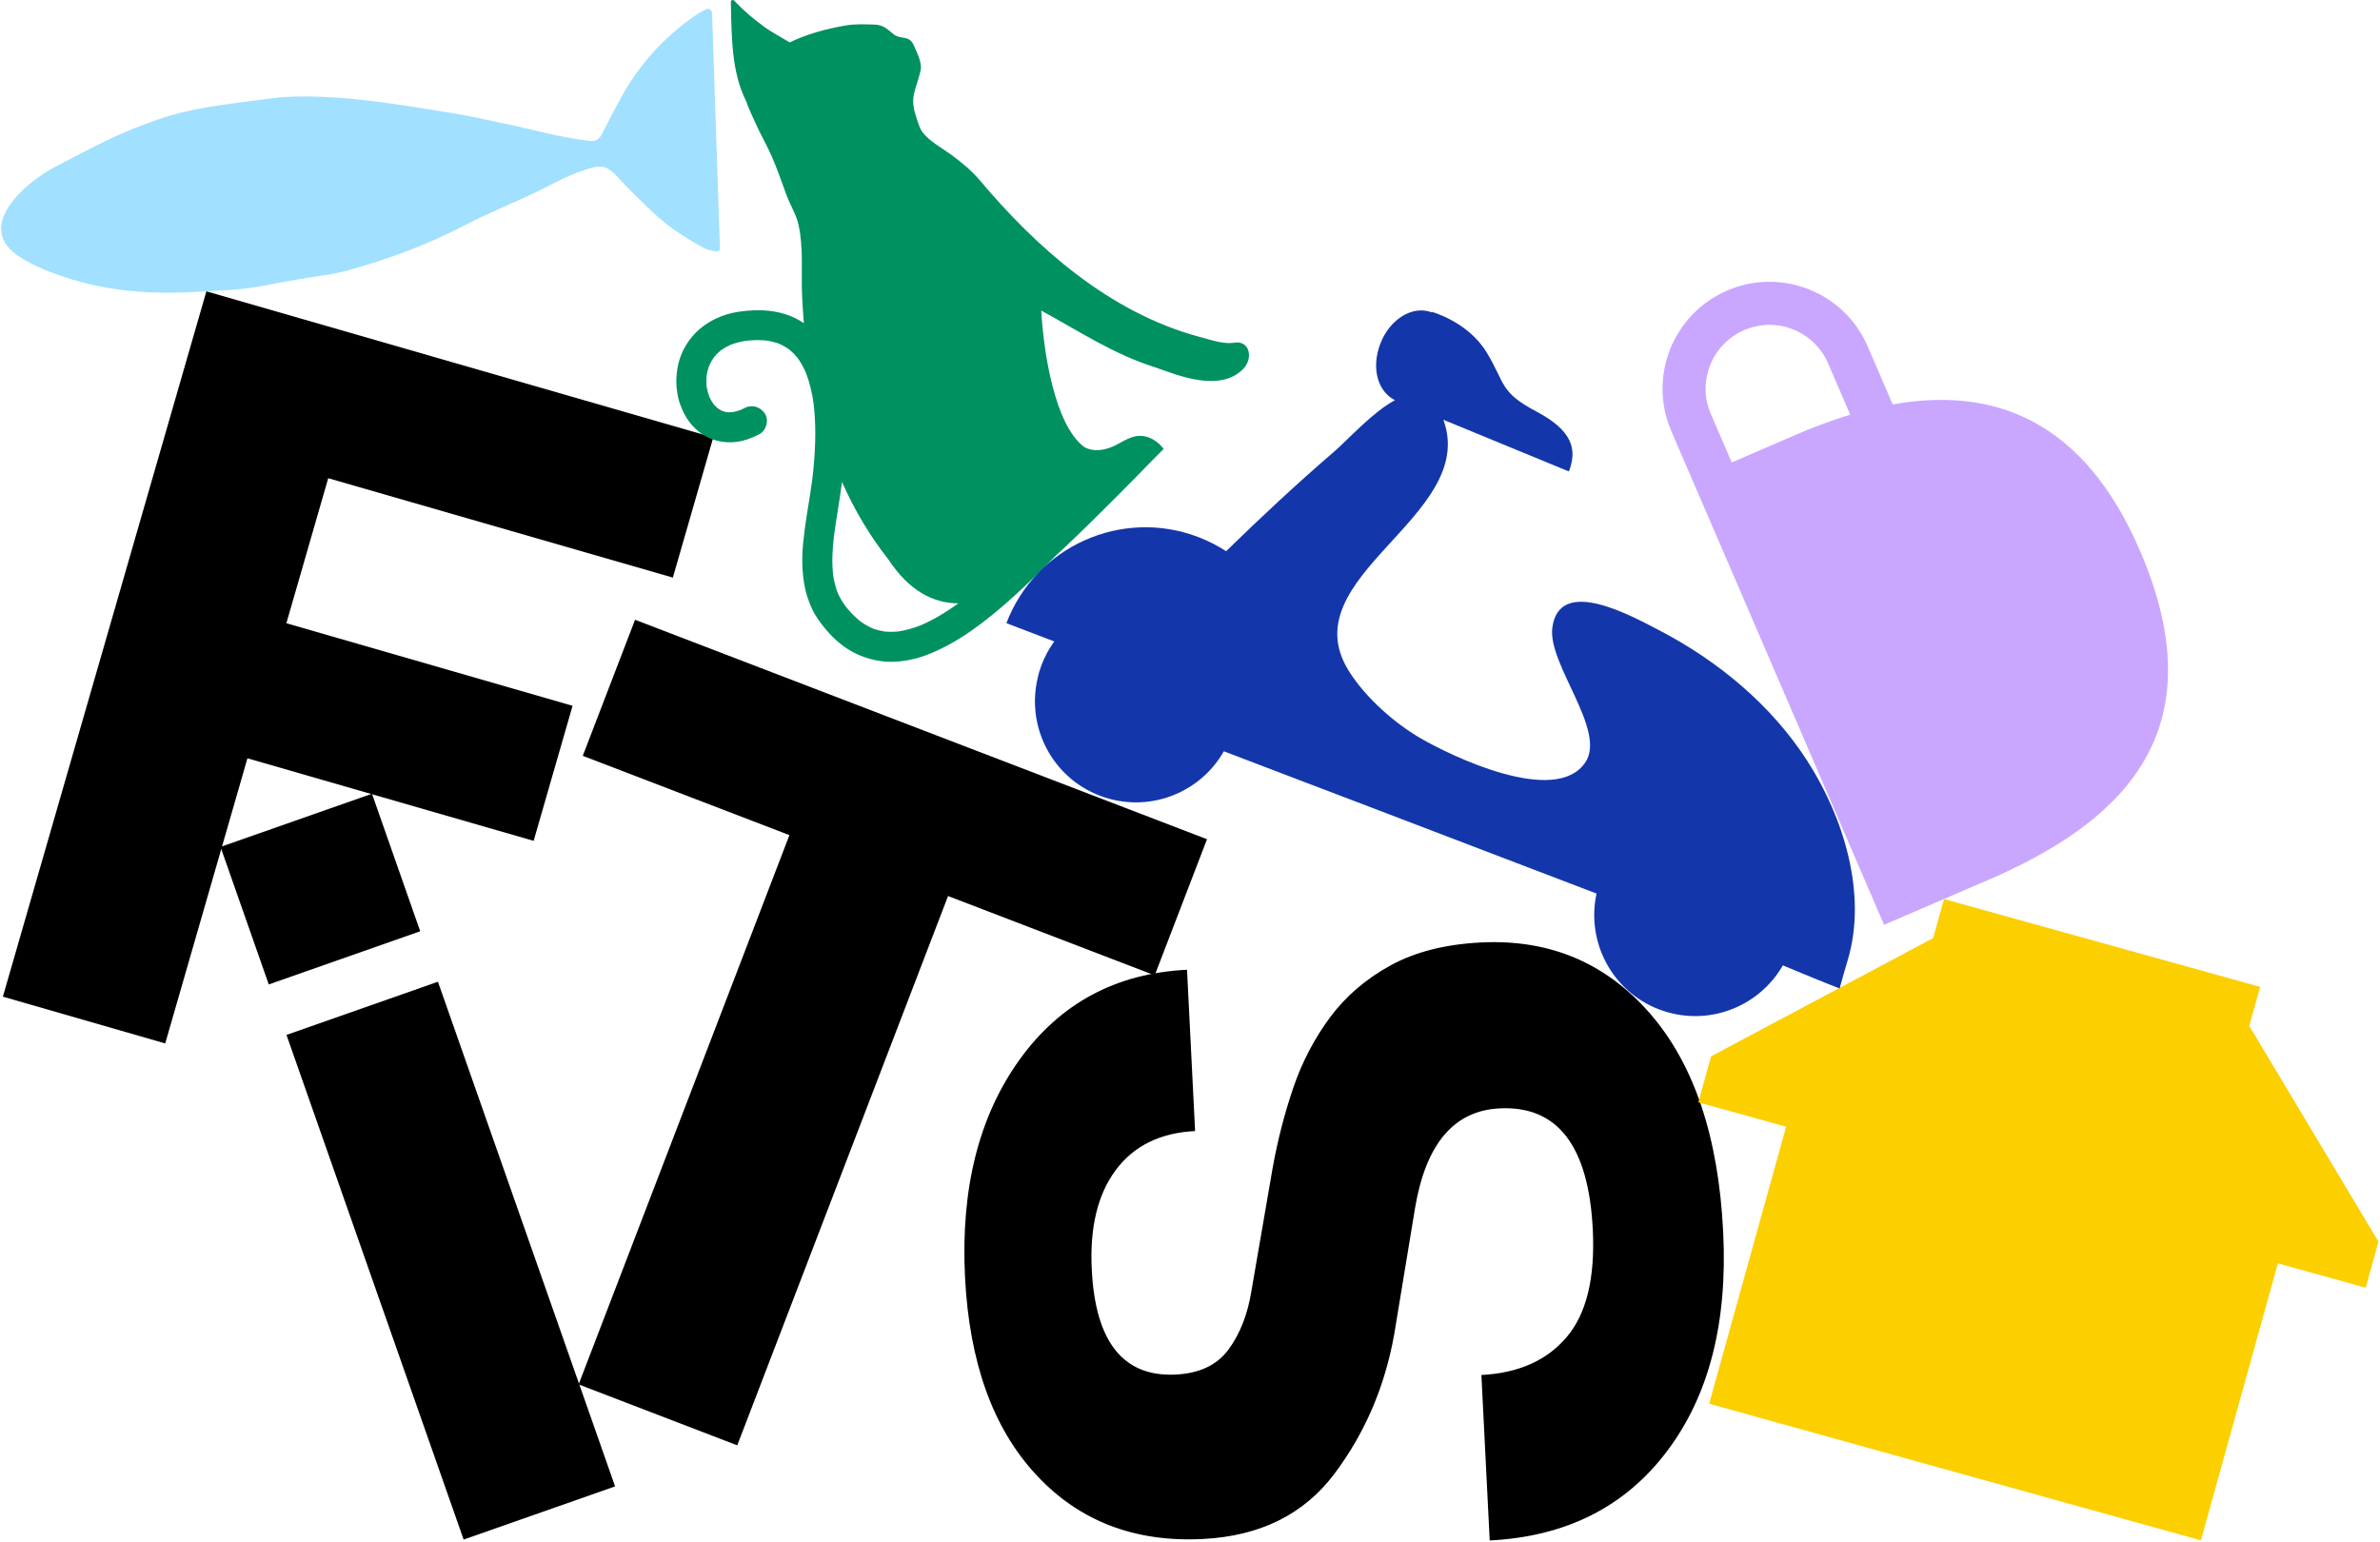
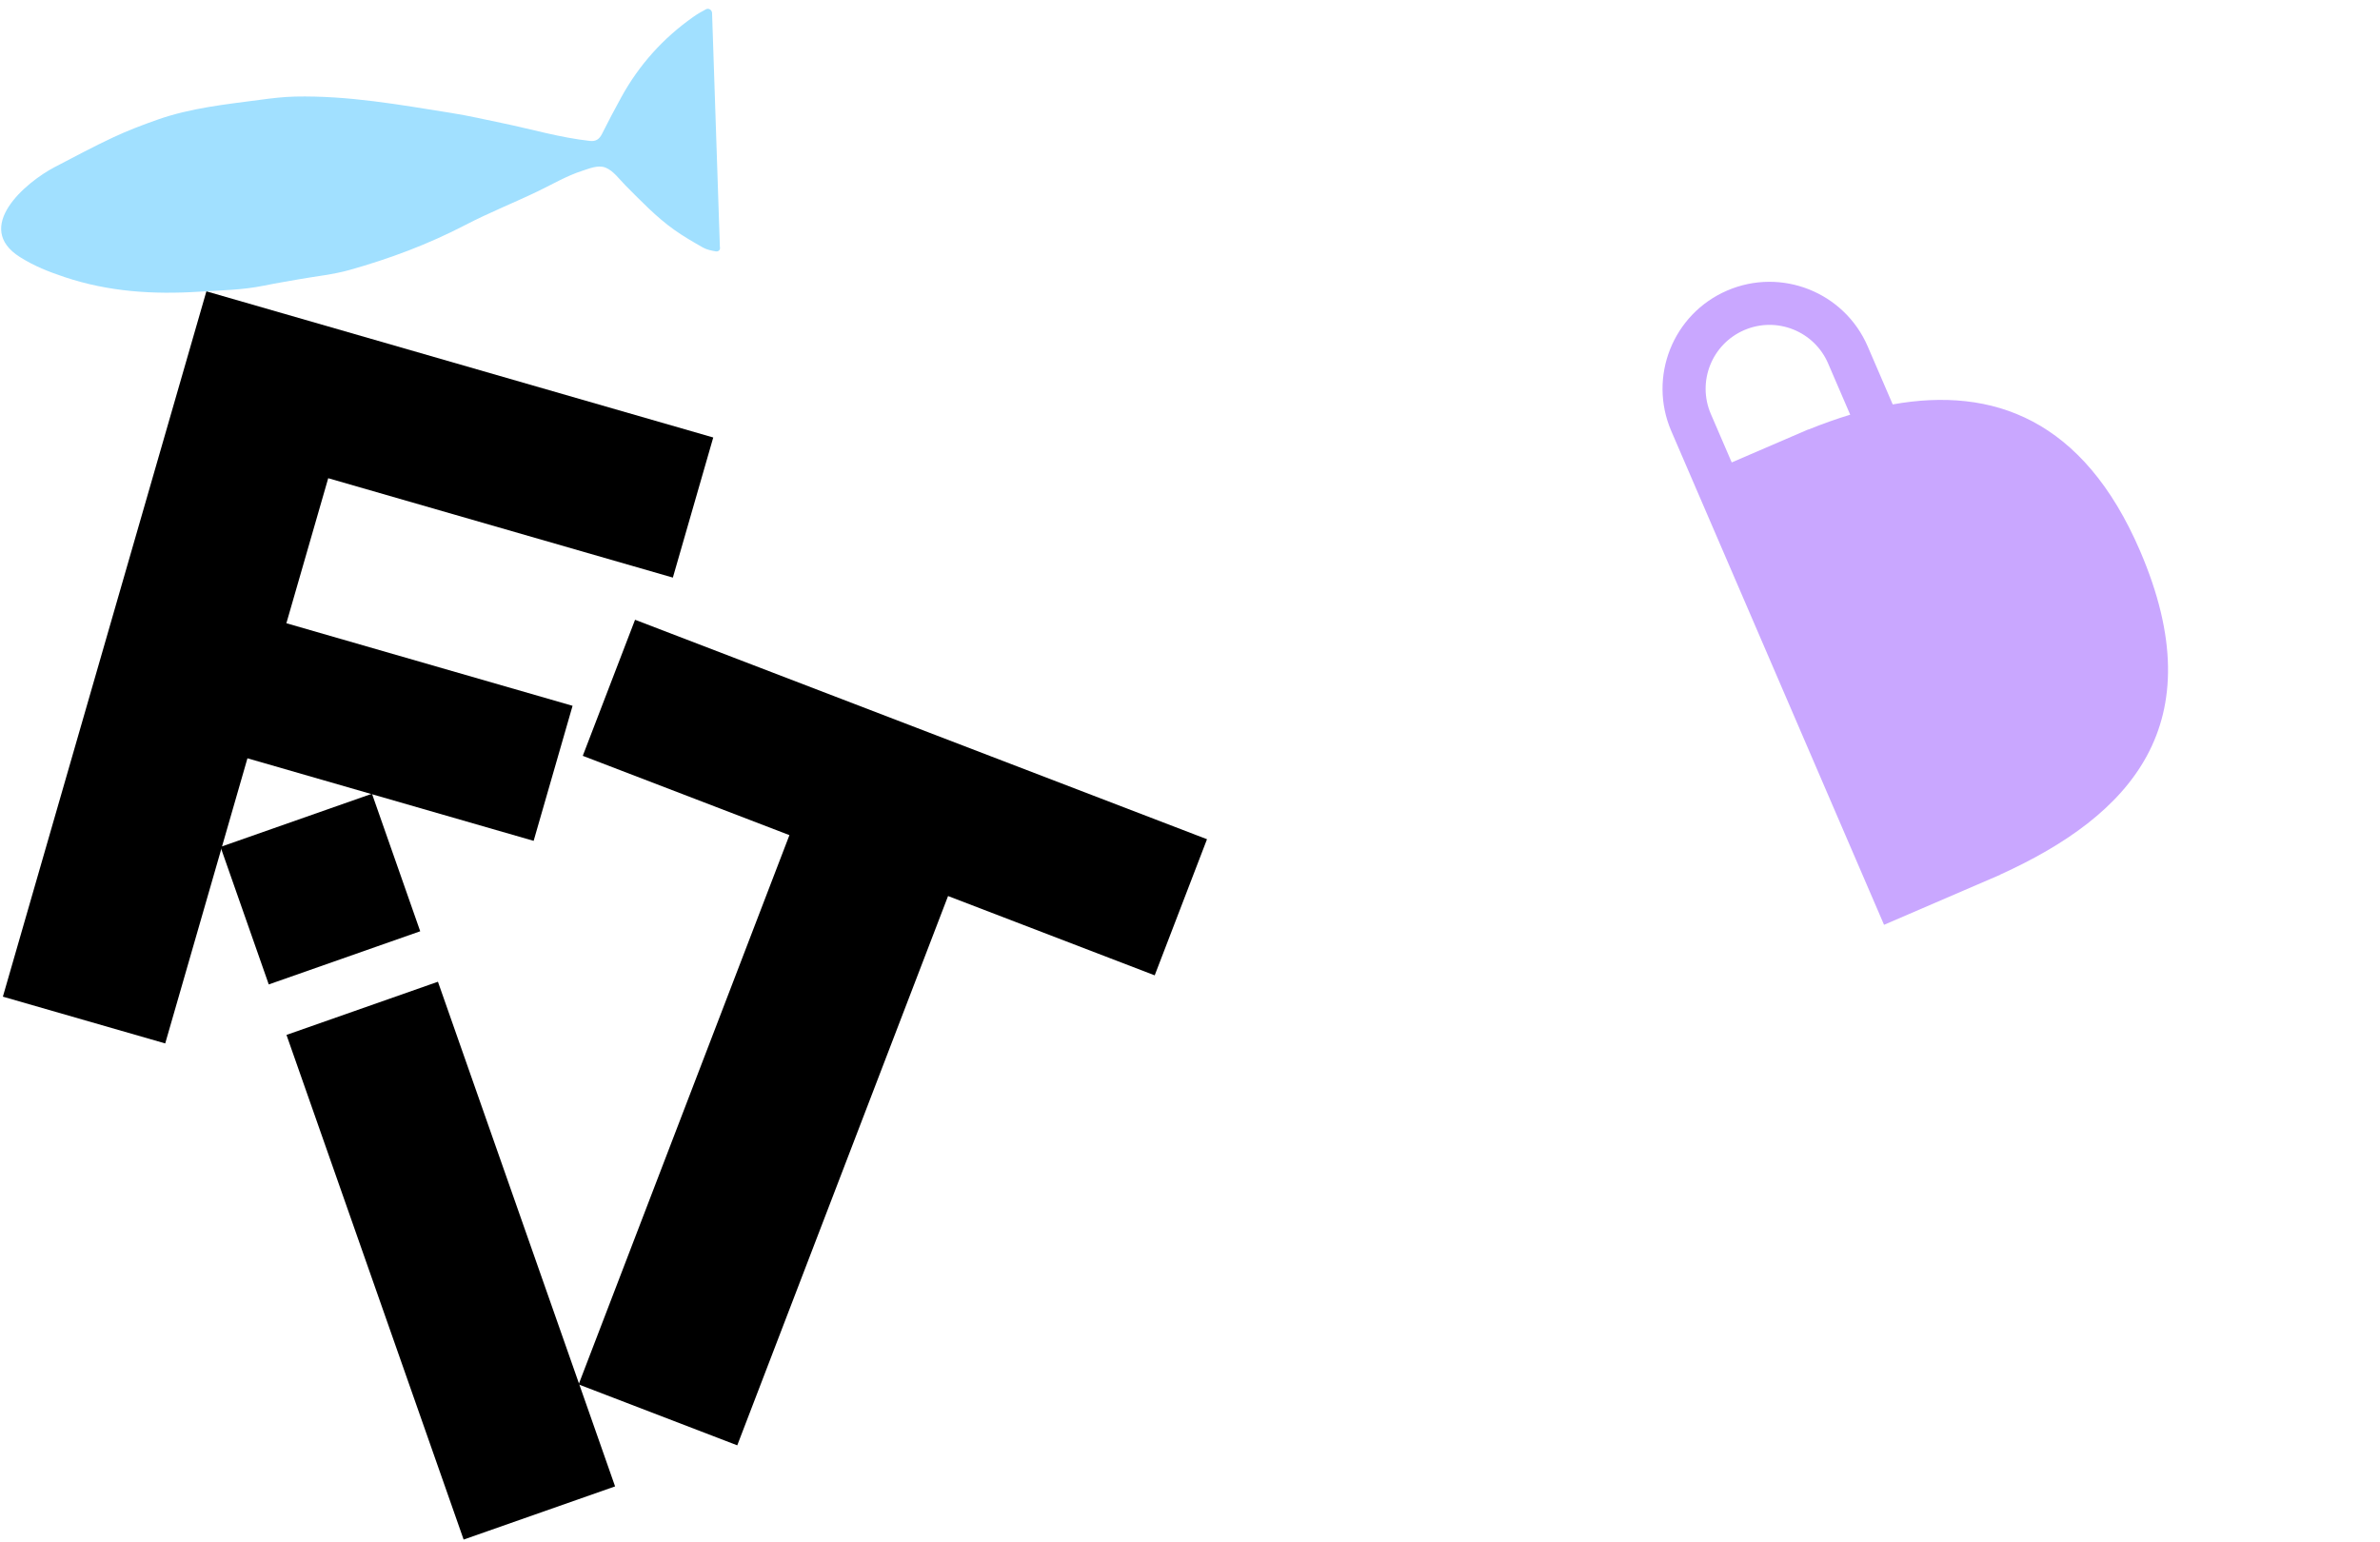
<svg xmlns="http://www.w3.org/2000/svg" width="827" height="536" viewBox="0 0 827 536" fill="none">
  <path d="M247.839 152.042L233.806 200.732L114.05 166.193L99.51 216.598L198.955 245.289L185.428 292.225L85.983 263.533L57.408 362.628L1 346.372L71.715 101.248L247.839 152.042Z" fill="black" />
  <path d="M129.253 275.852L146.016 323.645L93.389 342.123L76.626 294.33L129.253 275.852ZM152.175 341.187L213.729 516.571L161.102 535.049L99.548 359.665L152.175 341.187Z" fill="black" />
  <path d="M419.402 291.678L401.236 338.964L329.43 311.403L256.181 502.302L201.059 481.135L274.308 290.236L202.501 262.675L220.667 215.389L419.363 291.639L419.402 291.678Z" fill="black" />
-   <path d="M335.318 443.789C333.798 413.226 340.074 388.082 354.186 368.396C368.297 348.71 387.711 338.262 412.465 337.015L415.272 393.072C403.148 393.696 393.948 398.218 387.672 406.677C381.396 415.136 378.628 426.636 379.369 441.216C380.616 466.438 390.362 478.6 408.567 477.704C416.831 477.275 422.951 474.39 426.928 468.933C430.904 463.514 433.555 456.731 434.841 448.662L442.209 405.975C443.924 396.386 446.302 387.108 449.382 378.064C452.461 369.02 456.75 360.872 462.207 353.504C467.665 346.176 474.682 340.172 483.219 335.494C491.756 330.816 502.204 328.166 514.561 327.542C538.341 326.333 557.91 334.559 573.269 352.14C588.629 369.76 597.127 395.06 598.764 428.04C600.362 459.577 593.852 485.033 579.234 504.368C564.654 523.704 544.11 534.034 517.641 535.359L514.756 477.86C527.62 477.197 537.483 472.831 544.383 464.684C551.283 456.575 554.285 444.101 553.466 427.377C552.024 398.257 541.225 384.184 521.071 385.198C505.283 385.977 495.538 397.438 491.756 419.502L484.466 463.67C481.231 481.836 474.331 497.975 463.728 512.126C453.124 526.276 437.882 533.839 417.962 534.853C394.182 536.061 374.847 528.576 359.916 512.399C344.986 496.26 336.799 473.377 335.318 443.75V443.789Z" fill="black" />
-   <path d="M826.482 431.532L781.575 356.538L785.352 342.973L675.501 312.447L671.734 326.012L594.576 367.098L590.134 383.098L620.642 391.573L593.893 487.838L764.772 535.323L791.521 439.058L822.03 447.533L826.482 431.532Z" fill="#FCCF00" />
-   <path d="M429.646 119.019C425.348 119.727 422.146 118.524 416.539 117.002C385.454 108.575 360.123 86.03 340.545 62.748C337.673 59.334 334.21 56.493 330.63 53.846C327.457 51.499 322.965 49.153 320.569 45.972C319.686 44.799 319.172 43.16 318.716 41.783C317.746 38.816 316.902 36.023 317.523 32.988C318.134 30.011 319.444 26.908 319.958 24.038C320.385 21.652 318.396 17.725 317.416 15.543C315.883 12.13 312.943 13.846 310.537 11.916C308.034 9.9 306.967 8.629 303.63 8.532C300.292 8.435 297.004 8.29 293.686 8.872C287.457 9.967 280.433 11.761 274.408 14.748C274.369 14.709 274.321 14.67 274.263 14.632C272.448 13.604 267.549 10.782 265.822 9.521C261.844 6.603 258.895 4.188 255.082 0.203C254.675 -0.224 253.947 0.067 253.957 0.668C253.996 2.685 254.054 5.866 254.073 6.641C254.17 9.725 254.277 12.799 254.529 15.873C255.014 21.837 256.014 27.839 258.42 33.356C258.74 34.093 259.079 34.811 259.419 35.538C260.224 37.953 261.418 40.309 262.524 42.801C264.231 46.651 266.385 50.287 268.073 54.127C270.033 58.578 271.604 63.194 273.273 67.751C274.602 71.388 276.64 74.374 277.484 78.195C279.259 86.253 278.337 94.563 278.706 102.728C278.852 105.928 279.065 109.118 279.327 112.309C278.813 111.96 278.299 111.63 277.746 111.32C271.313 107.635 263.727 107.266 256.567 108.352C251.095 109.186 245.73 111.62 241.801 115.567C238.492 118.883 236.135 123.363 235.397 127.998C235.038 130.267 234.864 132.537 235.126 134.825C235.281 136.144 235.456 137.463 235.785 138.743C236.106 139.993 236.581 141.167 237.076 142.35C238.696 146.238 241.694 149.778 245.458 151.746C249.824 154.035 255.024 154.306 259.671 152.706C261.107 152.212 262.524 151.61 263.862 150.893C266.278 149.613 267.277 146.093 265.803 143.766C264.241 141.312 261.262 140.459 258.672 141.826C258.245 142.049 257.808 142.263 257.372 142.456C256.431 142.806 255.461 143.077 254.471 143.252C253.84 143.3 253.2 143.3 252.57 143.252C252.046 143.155 251.522 143.019 251.017 142.844C250.493 142.592 249.989 142.311 249.504 141.991C248.941 141.516 248.417 140.992 247.942 140.44C247.369 139.615 246.875 138.752 246.457 137.841C246.04 136.706 245.739 135.543 245.536 134.36C245.41 133.109 245.41 131.848 245.516 130.587C245.71 129.404 246.001 128.241 246.409 127.116C246.884 126.059 247.457 125.05 248.116 124.11C248.825 123.257 249.62 122.471 250.474 121.754C251.551 120.997 252.705 120.348 253.908 119.804C255.616 119.164 257.391 118.718 259.186 118.437C261.573 118.166 263.969 118.108 266.356 118.35C267.859 118.583 269.334 118.951 270.77 119.465C271.954 119.998 273.089 120.629 274.156 121.375C275.223 122.258 276.203 123.237 277.086 124.304C278.25 125.914 279.211 127.649 280.006 129.463C281.335 132.866 282.16 136.444 282.684 140.052C283.537 146.995 283.411 154.035 282.829 160.997C282.664 162.927 282.461 164.856 282.228 166.776C281.49 172.439 280.404 178.054 279.657 183.727C279.24 186.917 278.881 190.117 278.784 193.346C278.696 196.507 278.919 199.639 279.414 202.762C279.899 205.836 280.86 208.764 282.17 211.586C283.44 214.32 285.264 216.745 287.205 219.033C290.086 222.427 293.695 225.462 297.76 227.324C301.719 229.137 305.968 230.107 310.334 229.991C314.399 229.874 318.444 228.982 322.238 227.528C331.115 224.124 338.857 218.616 346.133 212.585C353.177 206.757 359.696 200.337 366.138 193.86C366.449 193.55 366.759 193.239 367.06 192.929C367.972 192.114 368.874 191.281 369.767 190.437C382.961 177.928 396.33 164.178 399.279 161.133C399.483 160.919 399.687 160.716 399.881 160.512C400.783 159.572 403.412 156.934 404.344 156.022C404.344 156.022 401.957 152.503 397.853 151.649C393.39 150.728 389.995 153.763 386.706 155.169C383.398 156.575 379.905 157.06 376.791 155.392C366.293 147.596 362.568 121.618 361.811 107.935C374.909 115.082 387.201 123.257 401.55 127.707C408.448 130.103 423.902 136.755 432.11 128.086C435.292 124.73 434.448 118.844 429.636 119L429.646 119.019ZM319.754 217.375C317.329 218.316 314.835 219.043 312.264 219.44C310.644 219.605 309.014 219.625 307.394 219.479C305.987 219.256 304.619 218.907 303.281 218.422C301.786 217.763 300.37 216.948 299.041 216.008C297.101 214.456 295.374 212.662 293.821 210.723C292.744 209.249 291.823 207.697 291.076 206.03C290.348 204.09 289.844 202.083 289.514 200.037C288.99 195.499 289.242 190.912 289.776 186.393C290.591 180.081 291.794 173.826 292.58 167.504C296.829 177.094 302.175 186.19 308.743 194.48C315.903 205.341 324.285 209.656 333.026 209.685C329.825 211.983 326.487 214.117 322.975 215.891C321.918 216.425 320.841 216.919 319.754 217.385V217.375Z" fill="#009161" />
  <path d="M245.319 3.214C243.8 4.01 242.305 4.885 240.898 5.874C230.436 13.244 222.076 22.532 215.905 33.753C213.579 37.985 211.324 42.259 209.158 46.579C208.264 48.366 207.025 49.201 205.069 48.986C194.676 47.852 184.618 44.866 174.343 42.742C168.57 41.552 162.886 40.223 157.064 39.298C138.886 36.407 121.036 33.16 102.524 33.562C98.563 33.65 94.602 34.124 90.674 34.649C78.532 36.261 66.299 37.495 54.662 41.607C49.467 43.444 44.296 45.407 39.313 47.746C32.452 50.965 25.756 54.549 19.035 58.053C8.745 63.419 -9.384 79.048 6.936 89.339C11.922 92.484 16.857 94.422 22.393 96.277C37.693 101.41 53.272 102.386 69.208 101.373C76.805 100.891 84.167 100.805 91.646 99.284C96.201 98.359 100.794 97.61 103.983 97.04C109.875 95.987 115.672 95.45 121.475 93.819C135.486 89.876 148.809 84.892 161.745 78.166C170.02 73.862 178.63 70.459 187.041 66.405C192.176 63.931 196.901 61.109 202.337 59.357C204.792 58.566 207.799 57.243 210.384 58.242C213.124 59.302 215.33 62.436 217.332 64.439C222.718 69.824 227.967 75.362 234.189 79.804C237.415 82.102 240.866 84.109 244.324 86.058C245.632 86.788 247.223 87.099 248.731 87.361C249.731 87.535 250.397 86.762 250.139 85.756L247.433 4.674C247.485 3.523 246.321 2.695 245.315 3.218L245.319 3.214Z" fill="#A1E0FF" />
  <path d="M600.159 100.974C581.312 109.097 572.613 130.962 580.737 149.808L587.989 166.634L608.226 213.585L654.666 321.402L695.033 304.002L695.018 303.967C740.227 283.445 769.624 251.807 743.581 191.348C723.896 145.679 692.512 134.321 657.678 140.545L648.996 120.403C640.873 101.556 619.008 92.857 600.159 100.974ZM635.237 126.325L642.908 144.123C638.101 145.577 633.249 147.318 628.371 149.287L628.35 149.237L601.738 160.708L594.486 143.882C589.634 132.625 594.835 119.572 606.085 114.723C617.342 109.871 630.392 115.065 635.244 126.322L635.237 126.325Z" fill="#C9A7FF" />
-   <path d="M639.219 343.566C640.122 340.231 641.087 336.877 642.076 333.556C648.887 310.613 640.575 284.023 628.072 264.557C615.621 245.13 597.061 229.756 576.906 219.242C567.296 214.254 541.709 199.824 539.394 218.211C537.786 230.918 558.367 253.859 550.854 264.972C540.476 280.325 504.081 262.67 493.498 256.495C484.3 251.136 474.417 242.324 468.706 233.208C448.199 200.468 513.321 179.718 501.695 146.312C501.633 146.156 501.595 146.032 501.533 145.876L545.155 163.849C548.127 156.142 546.425 149.652 533.765 142.957C521.105 136.262 523.137 133.349 516.647 122.581C510.191 111.789 497.457 108.362 497.457 108.362L497.429 108.533C490.827 106.033 482.883 110.926 479.627 119.464C476.371 128.002 478.795 136.135 484.71 139.077C476.813 143.332 468.469 152.756 463.423 157.103C450.571 168.152 438.189 179.717 426.054 191.558C423.07 189.629 419.835 187.98 416.401 186.65C389.76 176.468 359.888 189.85 349.702 216.568L366.336 222.925C365.805 223.657 365.299 224.423 364.82 225.193C364.389 225.853 363.996 226.638 363.579 227.388C363.276 227.982 363.002 228.581 362.732 229.151C362.751 229.213 362.718 229.237 362.718 229.237C362.415 229.831 362.164 230.463 361.904 231.152C361.34 232.611 360.891 234.088 360.584 235.589C356.546 252.549 365.525 270.172 382.187 276.534C398.631 282.801 416.81 275.945 425.264 261.093C440.683 267.015 456.145 272.856 471.569 278.749C499.311 289.348 527.024 299.942 554.765 310.541C551.116 327.272 560.095 344.544 576.51 350.806C592.926 357.069 611.01 350.255 619.507 335.498C626.071 338.225 632.631 340.981 639.309 343.552L639.219 343.566Z" fill="#1337AA" />
</svg>